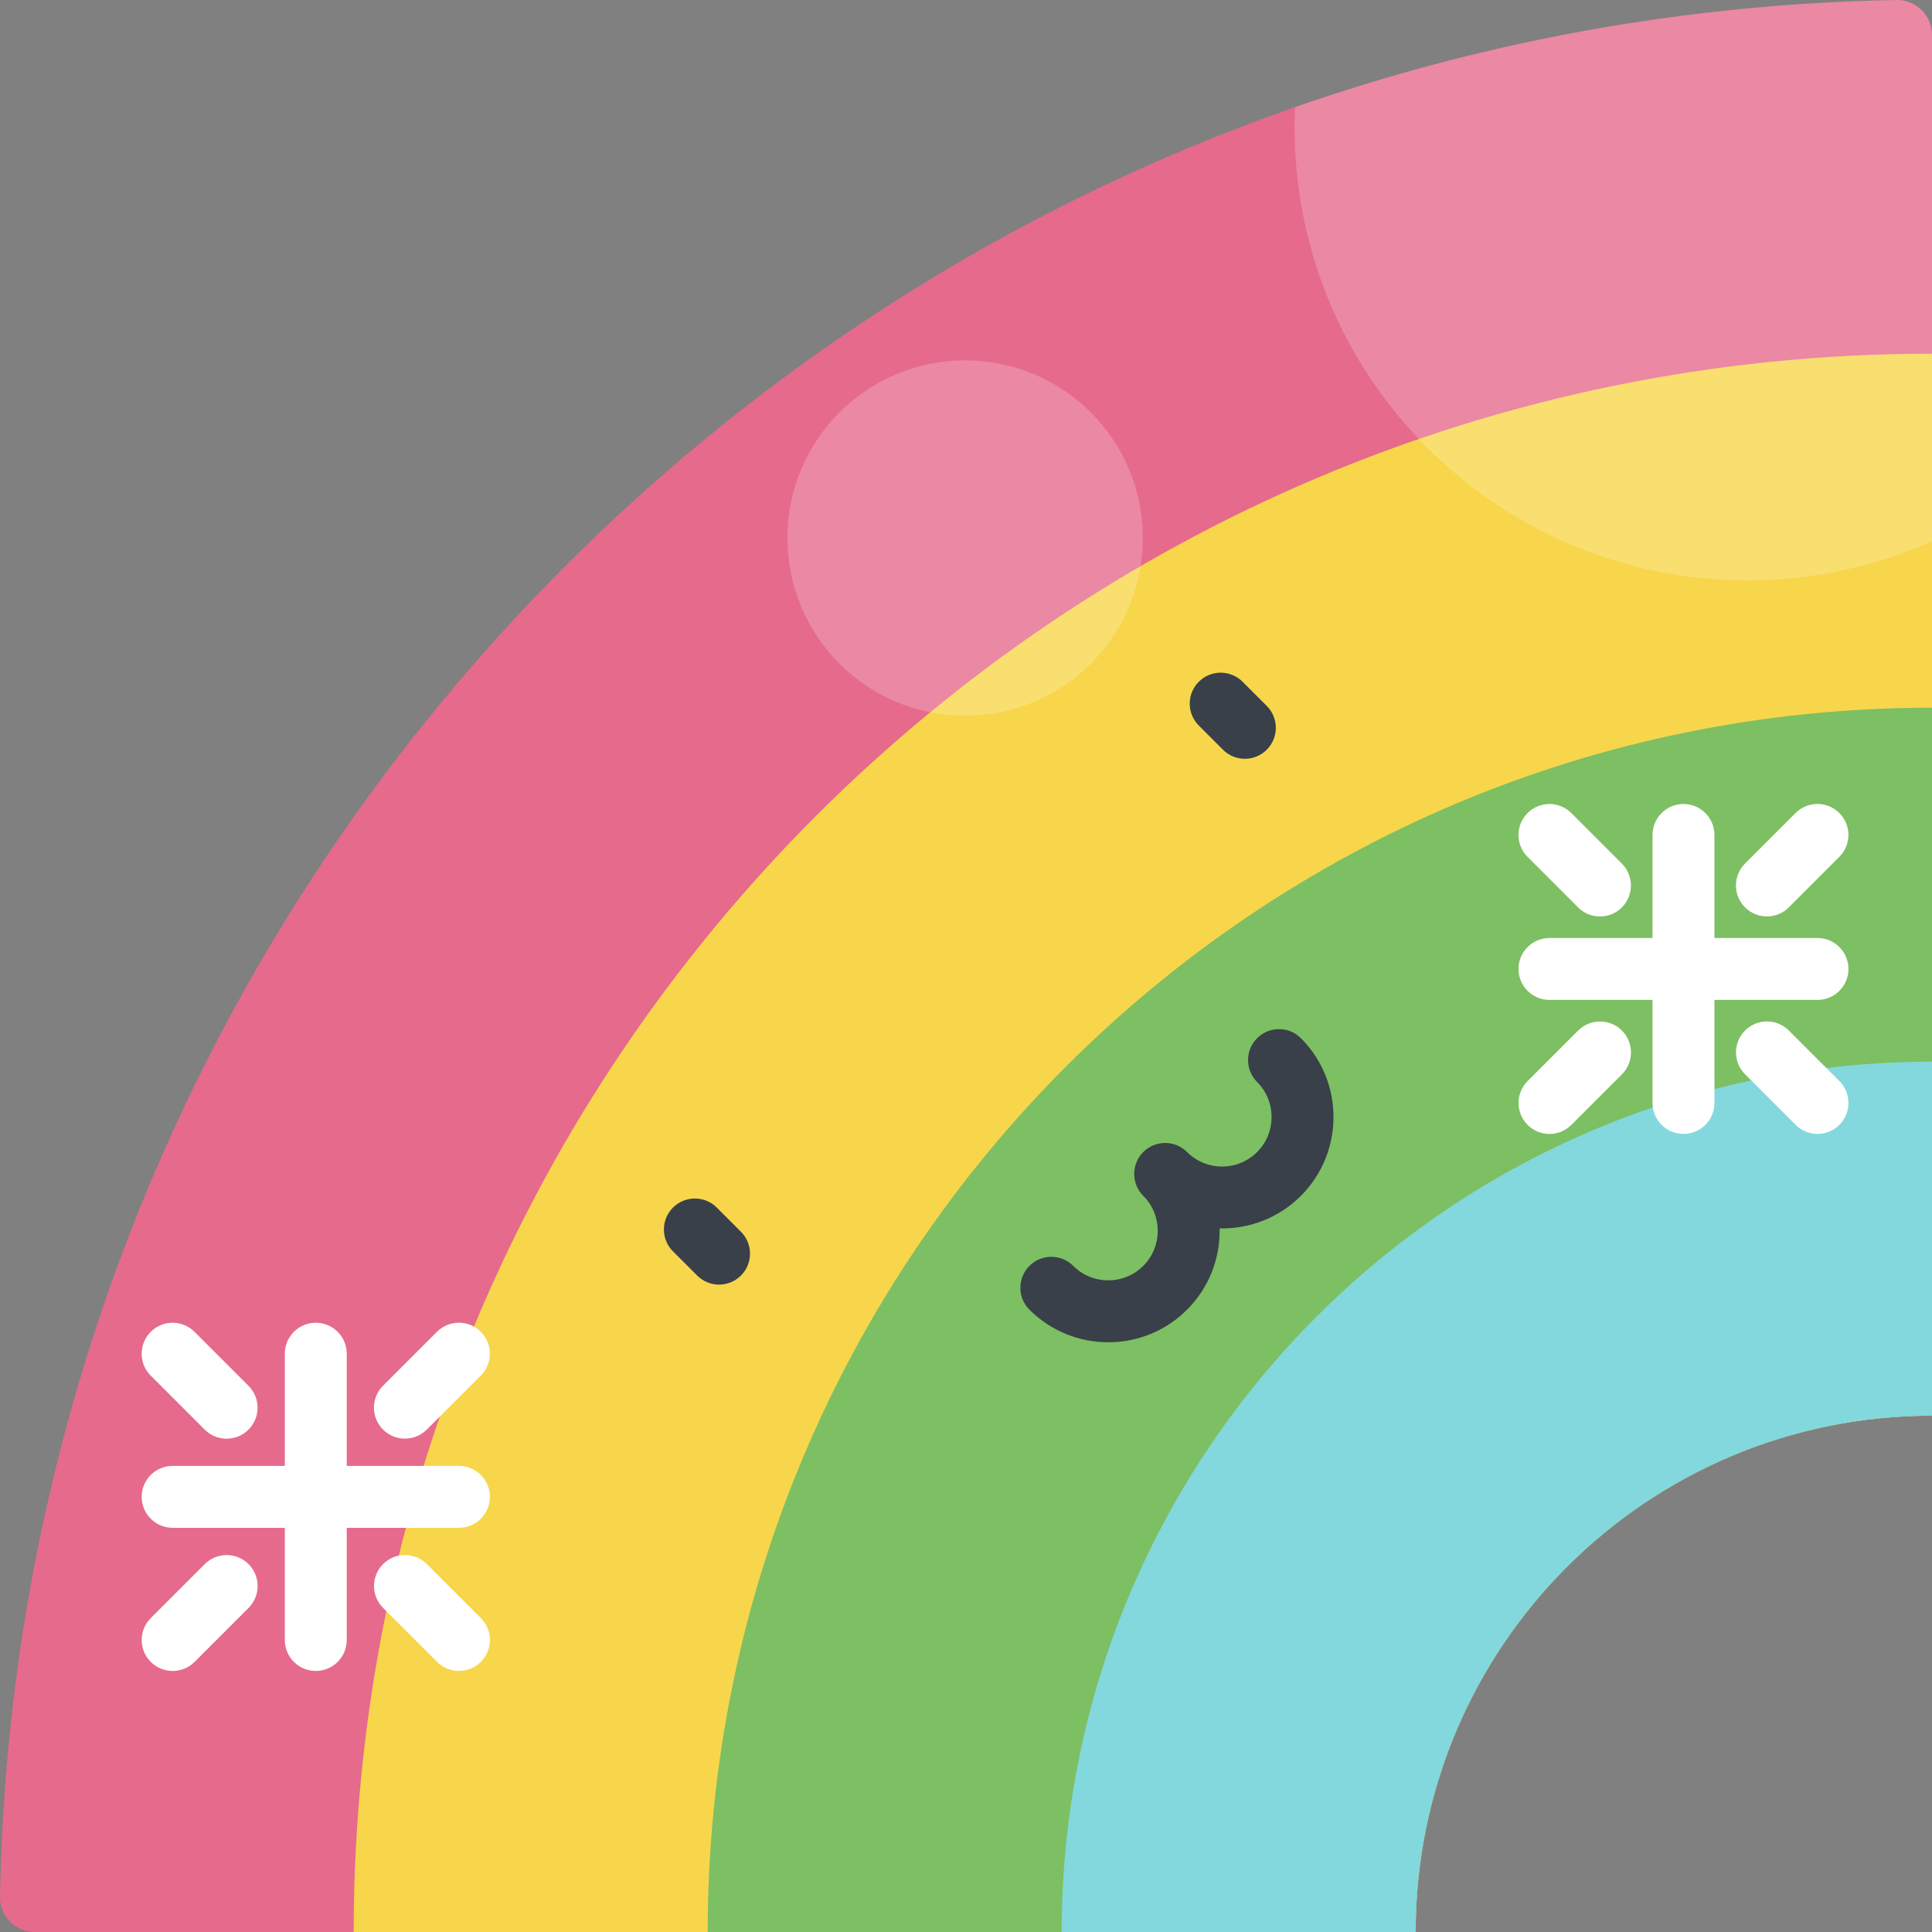
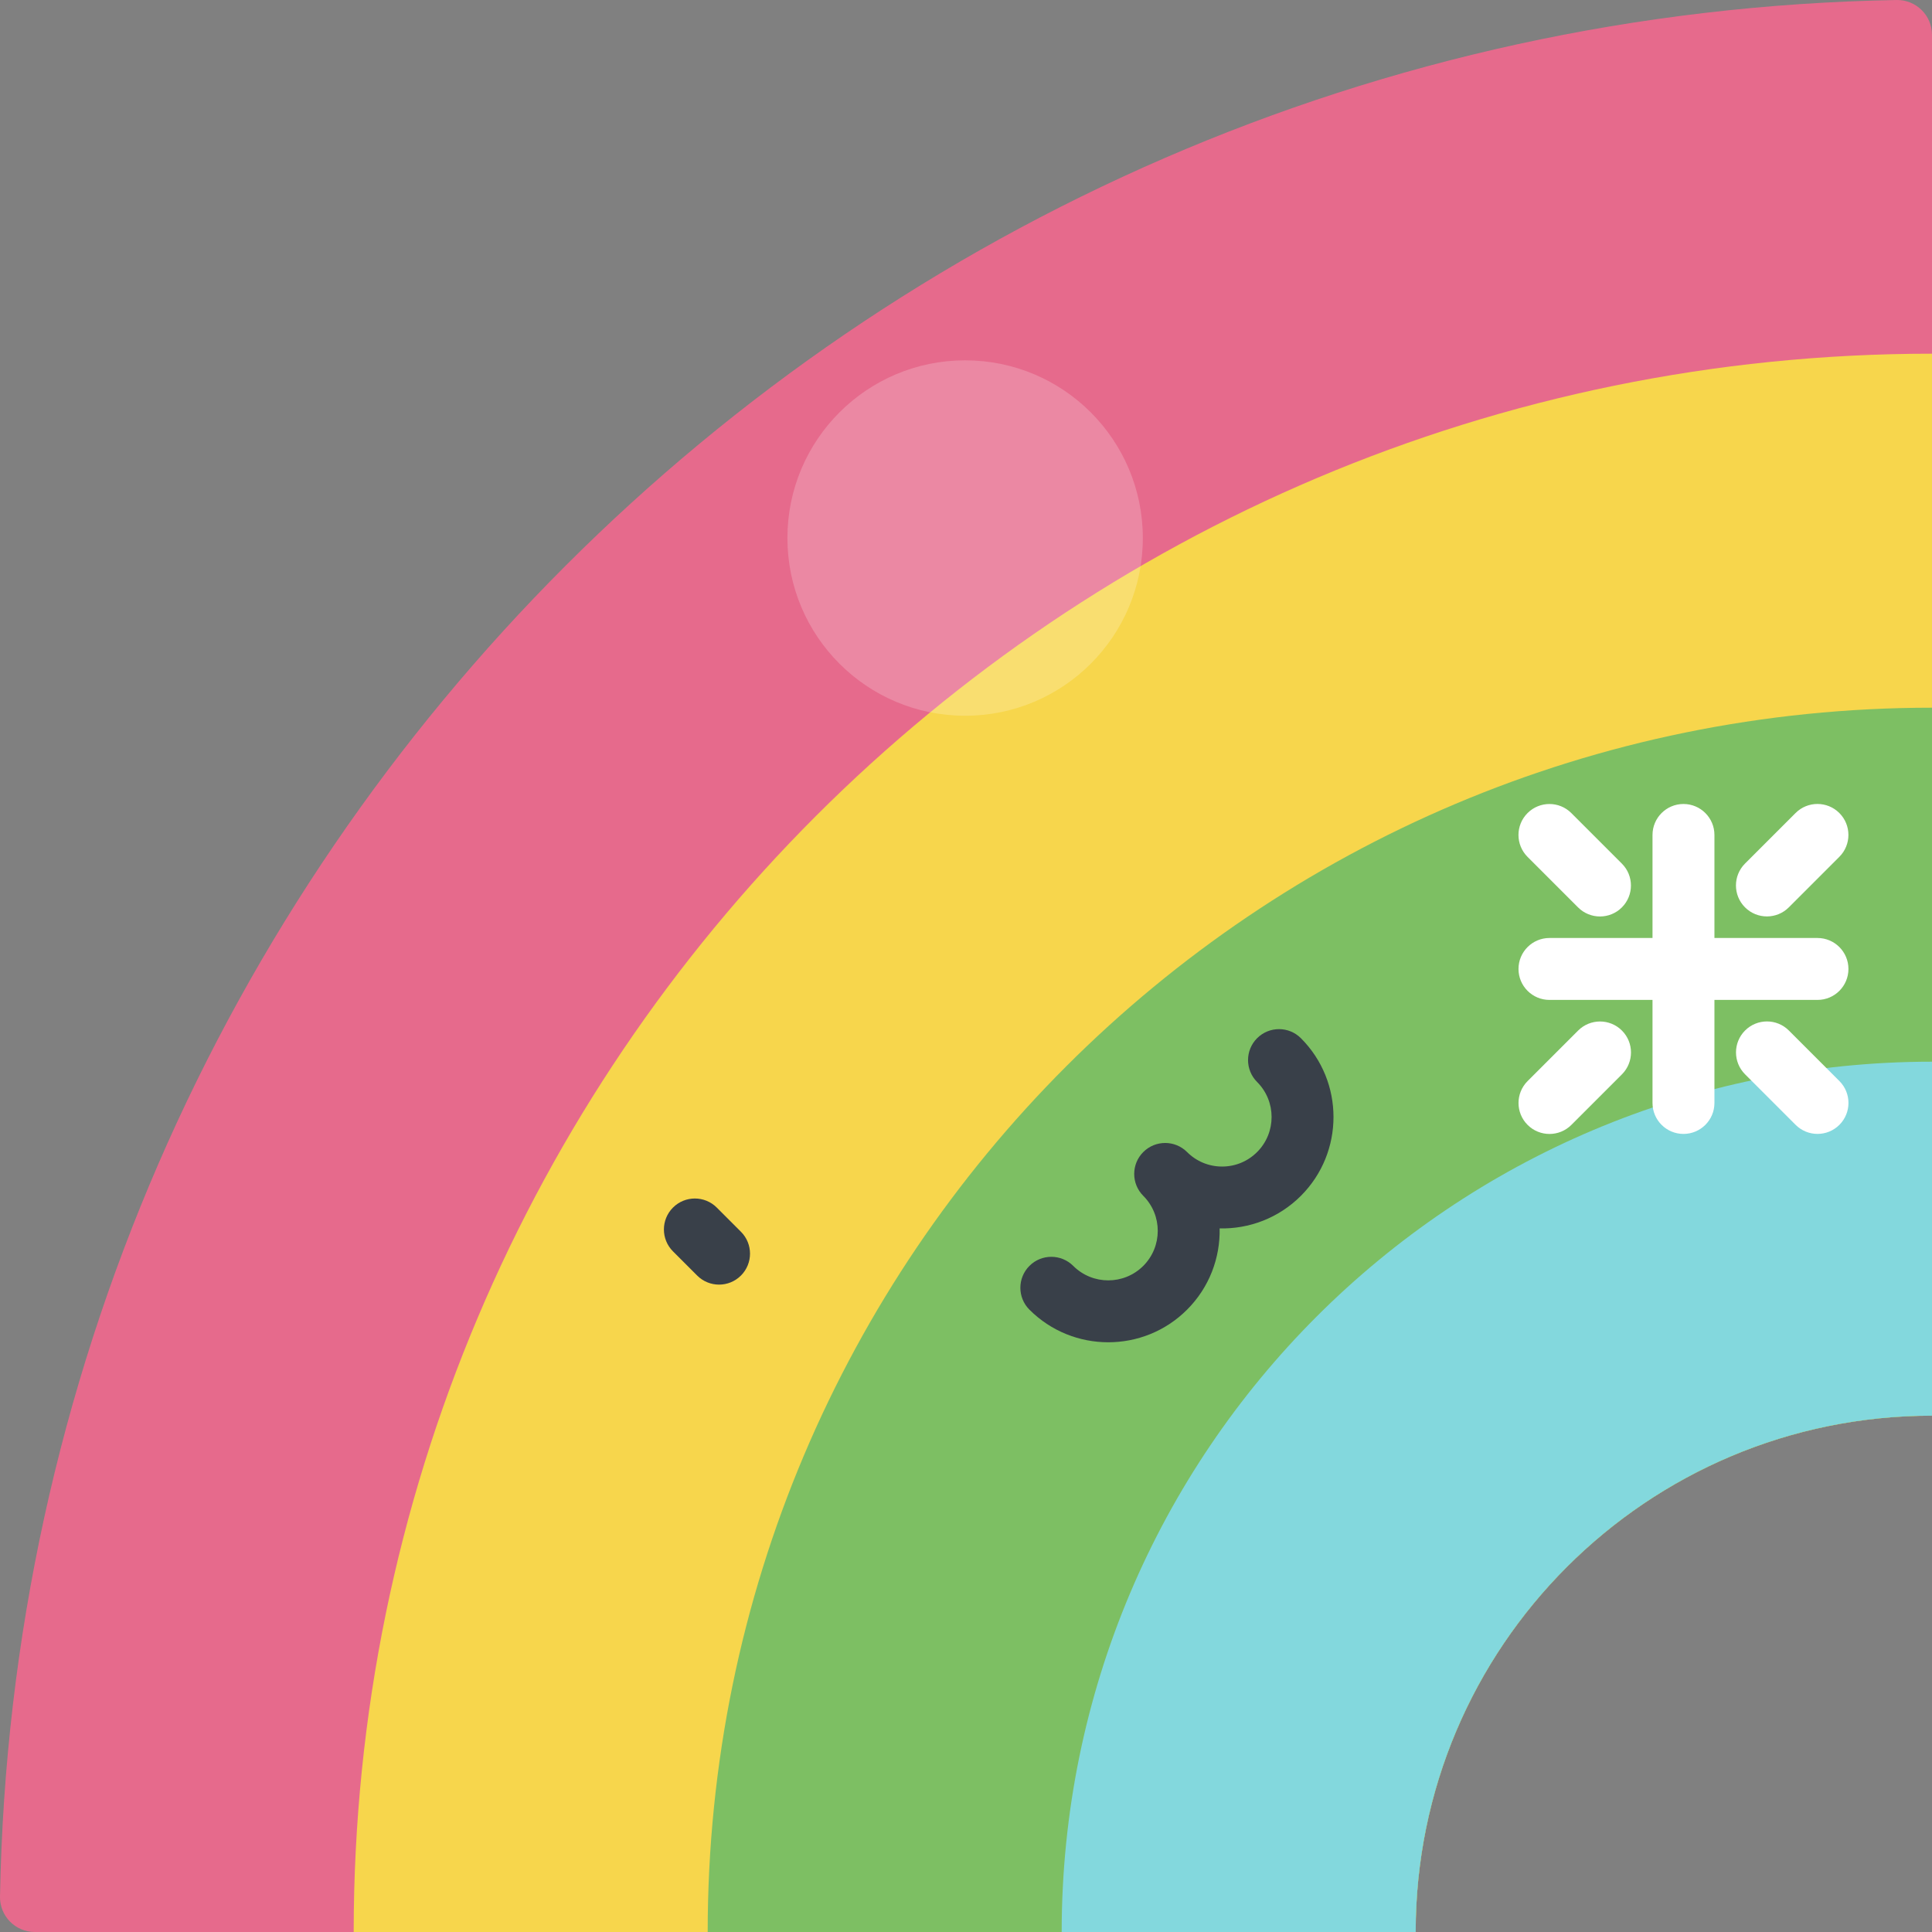
<svg xmlns="http://www.w3.org/2000/svg" height="800px" width="800px" version="1.1" id="Layer_1" viewBox="0 0 512.002 512.002" xml:space="preserve">
  <rect x="0" y="0" width="512.002" height="512.002" fill="#808080" stroke="none" />
  <path style="fill:#E66A8C;" d="M502.608,0.002C227.25,4.956,4.955,227.251,0.002,502.608c-0.093,5.157,4.066,9.393,9.223,9.393  h365.947c0-75.568,61.261-136.828,136.828-136.828V9.226C512,4.068,507.765-0.09,502.608,0.002z" />
  <path style="fill:#F7D64C;" d="M512,93.732c-231.004,0-418.269,187.266-418.269,418.269h281.441  c0-75.568,61.261-136.828,136.828-136.828L512,93.732L512,93.732z" />
  <path style="fill:#7DBF63;" d="M512,187.546c-179.192,0-324.455,145.263-324.455,324.455h187.627  c0-75.568,61.261-136.828,136.828-136.828V187.546z" />
  <path style="fill:#83D8DD;" d="M281.358,512.001h93.813c0-75.568,61.261-136.829,136.828-136.829v-93.813  C384.621,281.359,281.358,384.621,281.358,512.001z" />
  <g>
    <path style="fill:#FFFFFF;" d="M418.208,240.473c1.602,1.603,3.703,2.404,5.803,2.404c2.1,0,4.201-0.801,5.803-2.404   c3.205-3.205,3.205-8.401,0-11.605l-13.393-13.393c-3.205-3.206-8.401-3.205-11.605,0c-3.205,3.205-3.205,8.401,0,11.606   L418.208,240.473z M468.252,242.863c2.1,0,4.201-0.801,5.803-2.404l13.393-13.393c3.205-3.205,3.205-8.401,0-11.605   c-3.205-3.205-8.401-3.205-11.605,0l-13.393,13.393c-3.205,3.205-3.205,8.401,0,11.605   C464.052,242.062,466.151,242.863,468.252,242.863z M489.858,256.784c0-4.532-3.674-8.206-8.206-8.206h-27.307v-27.307   c0-4.532-3.674-8.206-8.206-8.206c-4.532,0-8.206,3.674-8.206,8.206v27.307h-27.308c-4.532,0-8.206,3.674-8.206,8.206   c0,4.532,3.674,8.206,8.206,8.206h27.308v27.307c0,4.532,3.674,8.206,8.206,8.206c4.532,0,8.206-3.674,8.206-8.206v-27.307h27.307   C486.184,264.991,489.858,261.317,489.858,256.784z M418.221,273.11l-13.393,13.393c-3.205,3.205-3.205,8.4,0,11.606   c1.602,1.603,3.703,2.404,5.803,2.404s4.201-0.801,5.803-2.404l13.393-13.393c3.205-3.205,3.205-8.4,0-11.605   C426.624,269.905,421.427,269.905,418.221,273.11z M487.461,286.489l-13.393-13.393c-3.205-3.205-8.401-3.205-11.605,0   c-3.205,3.205-3.205,8.401,0,11.605l13.393,13.393c1.602,1.602,3.703,2.404,5.803,2.404s4.201-0.801,5.803-2.404   C490.666,294.89,490.666,289.693,487.461,286.489z" />
-     <path style="fill:#FFFFFF;" d="M54.247,378.863c1.602,1.602,3.703,2.404,5.803,2.404c2.1,0,4.201-0.801,5.803-2.404   c3.205-3.205,3.205-8.401,0-11.605l-14.304-14.306c-3.205-3.205-8.401-3.205-11.605,0c-3.205,3.205-3.205,8.401,0,11.606   L54.247,378.863z M107.306,381.251c2.1,0,4.201-0.801,5.803-2.404l14.306-14.306c3.205-3.205,3.205-8.401,0-11.606   c-3.205-3.205-8.401-3.205-11.605,0l-14.306,14.306c-3.205,3.205-3.205,8.401,0,11.605   C103.105,380.45,105.206,381.251,107.306,381.251z M54.263,414.513l-14.306,14.306c-3.205,3.205-3.205,8.401,0,11.605   c1.602,1.602,3.703,2.404,5.803,2.404c2.101,0,4.201-0.801,5.803-2.404l14.306-14.306c3.205-3.205,3.205-8.401,0-11.606   C62.663,411.309,57.466,411.309,54.263,414.513z M129.826,396.681c0-4.532-3.674-8.206-8.206-8.206H91.892v-29.727   c0-4.532-3.674-8.206-8.206-8.206c-4.532,0-8.206,3.674-8.206,8.206v29.727H45.753c-4.532,0-8.206,3.674-8.206,8.206   c0,4.532,3.674,8.206,8.206,8.206h29.726v29.727c0,4.532,3.674,8.206,8.206,8.206c4.532,0,8.206-3.674,8.206-8.206v-29.727h29.726   C126.151,404.887,129.826,401.213,129.826,396.681z M127.429,428.803l-14.306-14.306c-3.205-3.205-8.401-3.205-11.605,0   c-3.205,3.205-3.205,8.401,0,11.605l14.306,14.306c1.602,1.602,3.703,2.404,5.803,2.404c2.1,0,4.201-0.801,5.803-2.404   C130.634,437.204,130.634,432.008,127.429,428.803z" />
-     <path style="opacity:0.2;fill:#FFFFFF;enable-background:new    ;" d="M343.207,28.396c-0.079,1.787-0.126,3.581-0.126,5.387   c0,66.286,53.736,120.021,120.021,120.021c17.416,0,33.963-3.715,48.9-10.386V9.225c0-5.155-4.231-9.316-9.385-9.223   C446.848,1.005,393.257,10.929,343.207,28.396z" />
    <circle style="opacity:0.2;fill:#FFFFFF;enable-background:new    ;" cx="255.768" cy="142.586" r="47.094" />
  </g>
  <g>
    <path style="fill:#394049;" d="M293.7,355.718c-7.564,0-15.129-2.879-20.887-8.639c-3.205-3.205-3.205-8.401,0-11.605   c3.205-3.205,8.401-3.205,11.605,0c5.119,5.118,13.445,5.118,18.563,0c5.118-5.119,5.118-13.445,0-18.564   c-1.602-1.602-2.404-3.703-2.404-5.803c0-2.1,0.801-4.201,2.404-5.803c3.205-3.205,8.401-3.205,11.605,0   c2.479,2.479,5.775,3.845,9.282,3.845s6.803-1.366,9.282-3.845c5.118-5.119,5.118-13.445,0-18.564   c-3.205-3.205-3.205-8.401,0-11.605c3.205-3.205,8.401-3.205,11.605,0c11.517,11.517,11.517,30.258,0,41.775   c-5.924,5.925-13.755,8.808-21.538,8.631c0.17,7.78-2.707,15.614-8.631,21.538C308.828,352.839,301.264,355.718,293.7,355.718z" />
    <path style="fill:#394049;" d="M190.559,340.438c-2.1,0-4.201-0.801-5.804-2.404l-6.407-6.408c-3.205-3.205-3.204-8.401,0-11.606   c3.205-3.204,8.4-3.204,11.606,0.001l6.406,6.408c3.205,3.205,3.204,8.401,0,11.606   C194.759,339.636,192.659,340.438,190.559,340.438z" />
-     <path style="fill:#394049;" d="M329.907,201.089c-2.1,0-4.201-0.801-5.803-2.404l-6.407-6.407c-3.205-3.205-3.205-8.401,0-11.605   c3.205-3.205,8.401-3.205,11.605,0l6.407,6.406c3.205,3.205,3.205,8.401,0,11.605C334.107,200.288,332.006,201.089,329.907,201.089   z" />
  </g>
</svg>